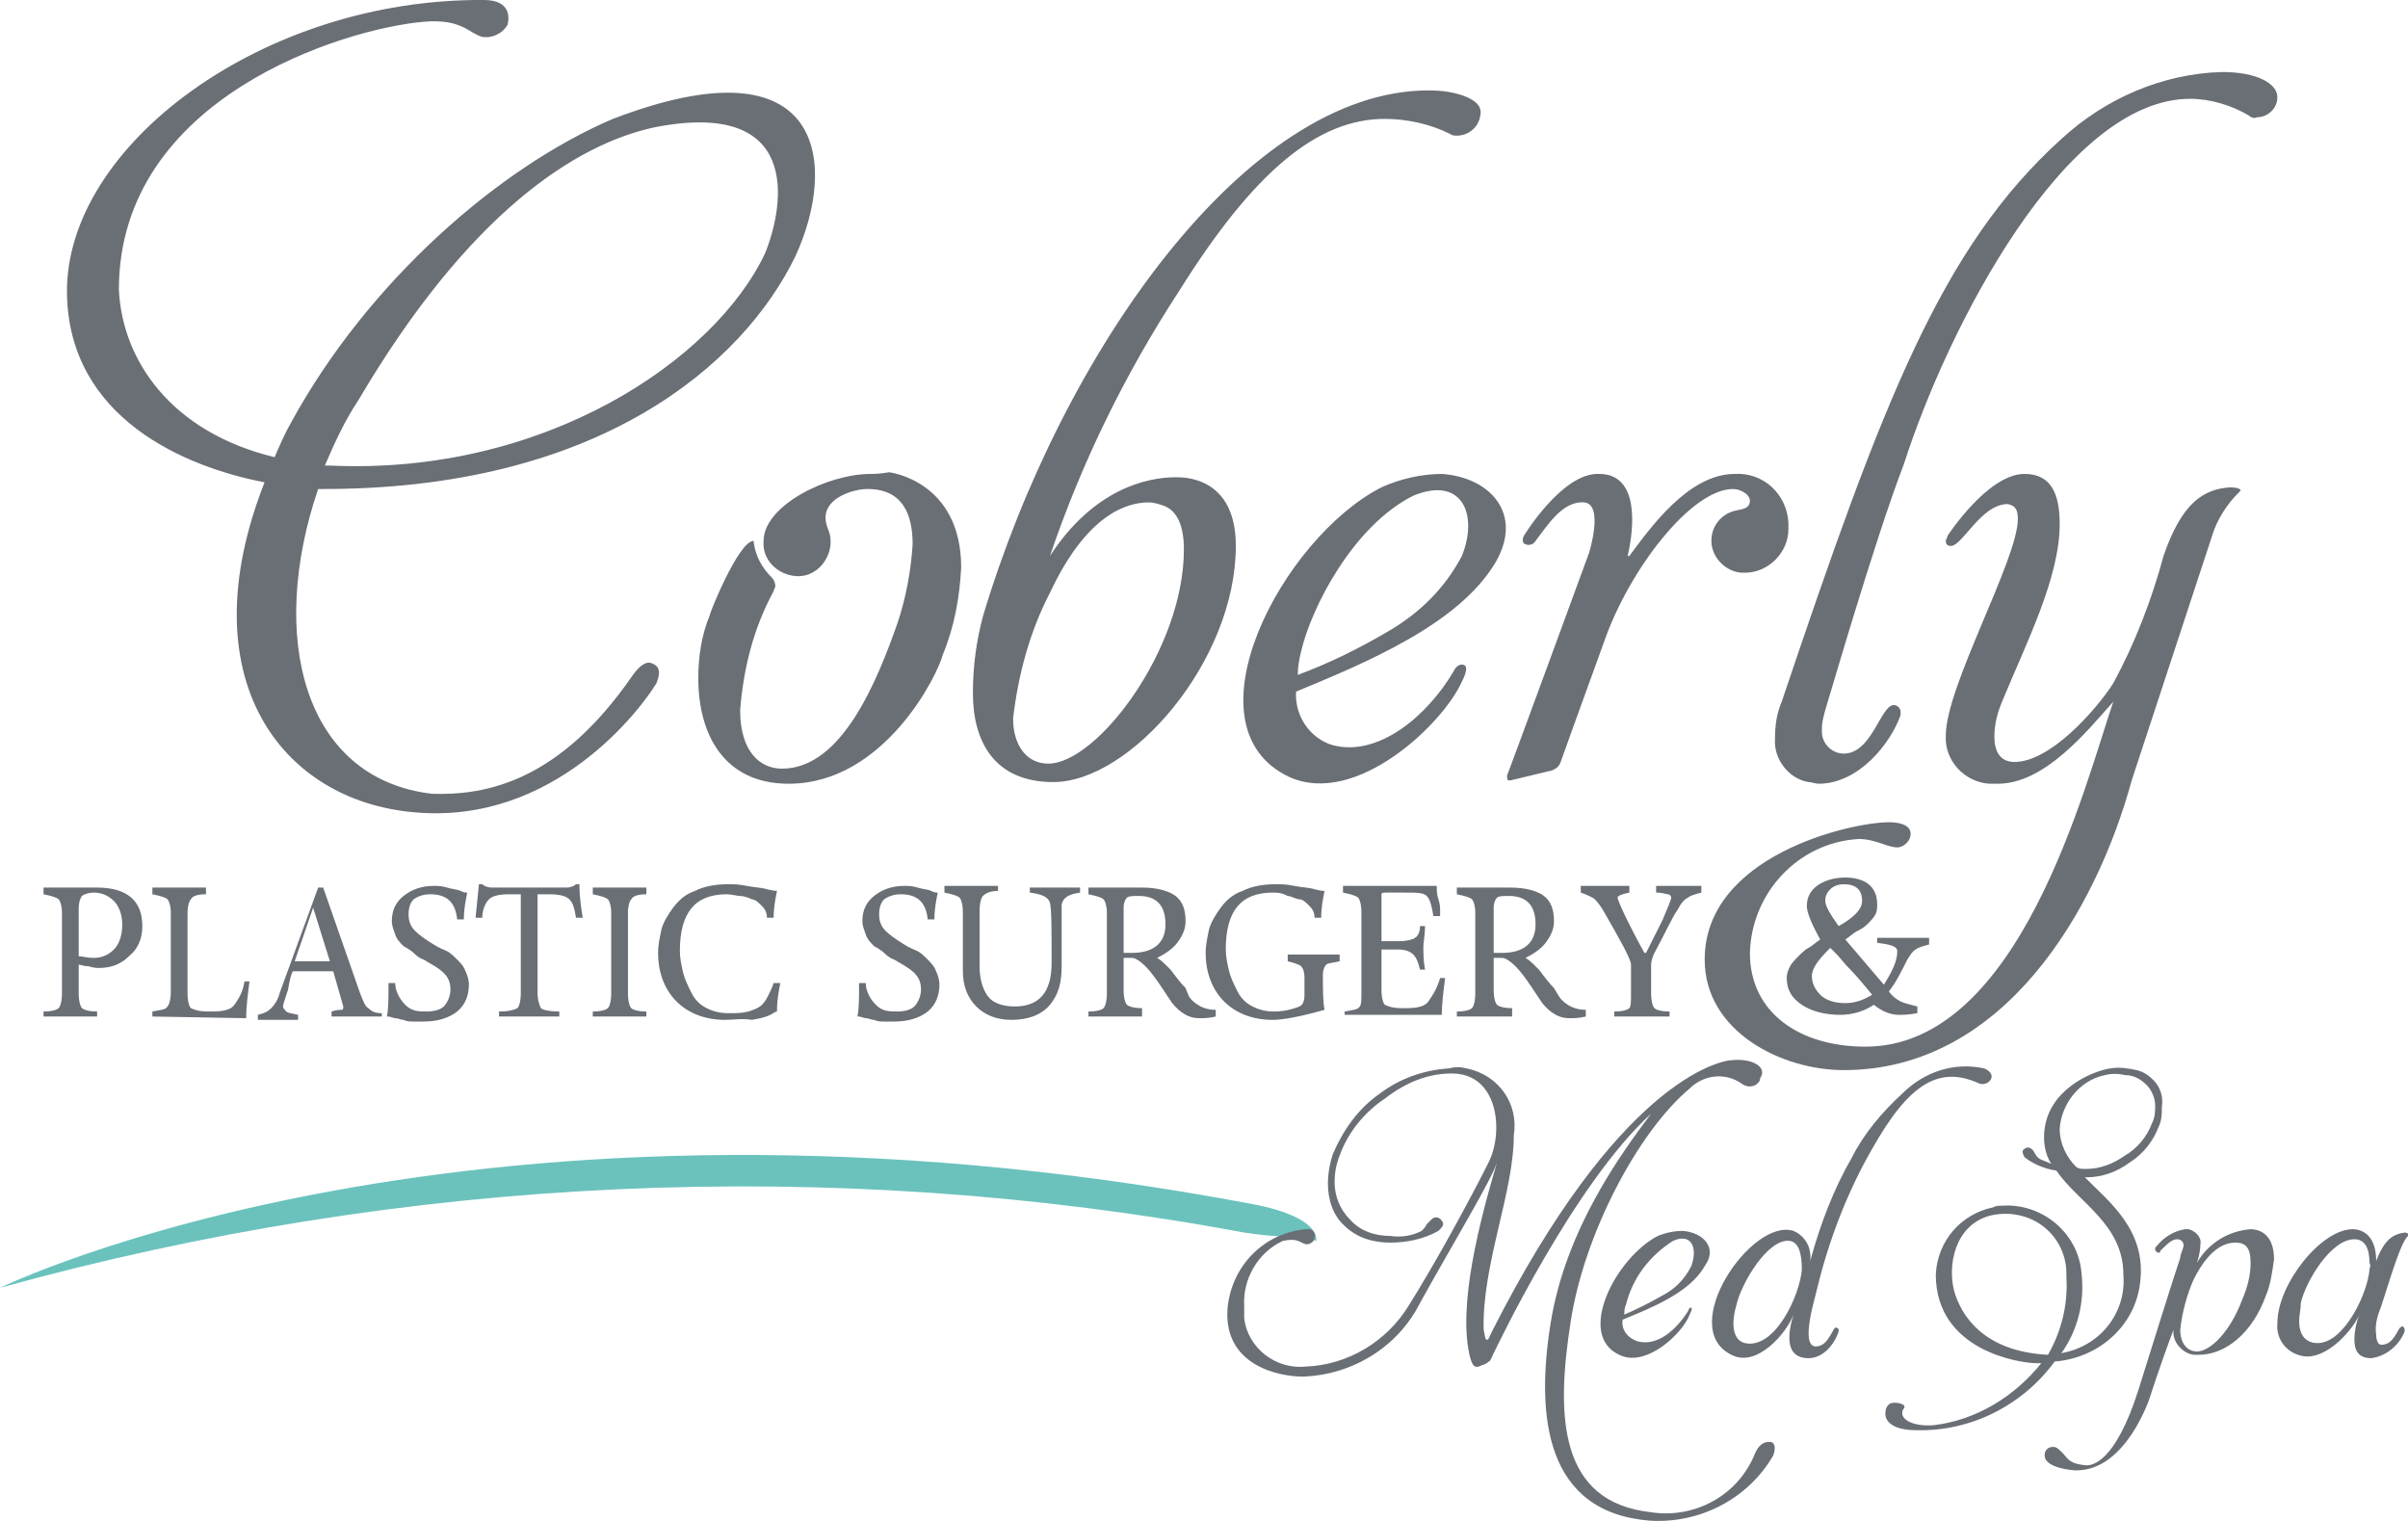
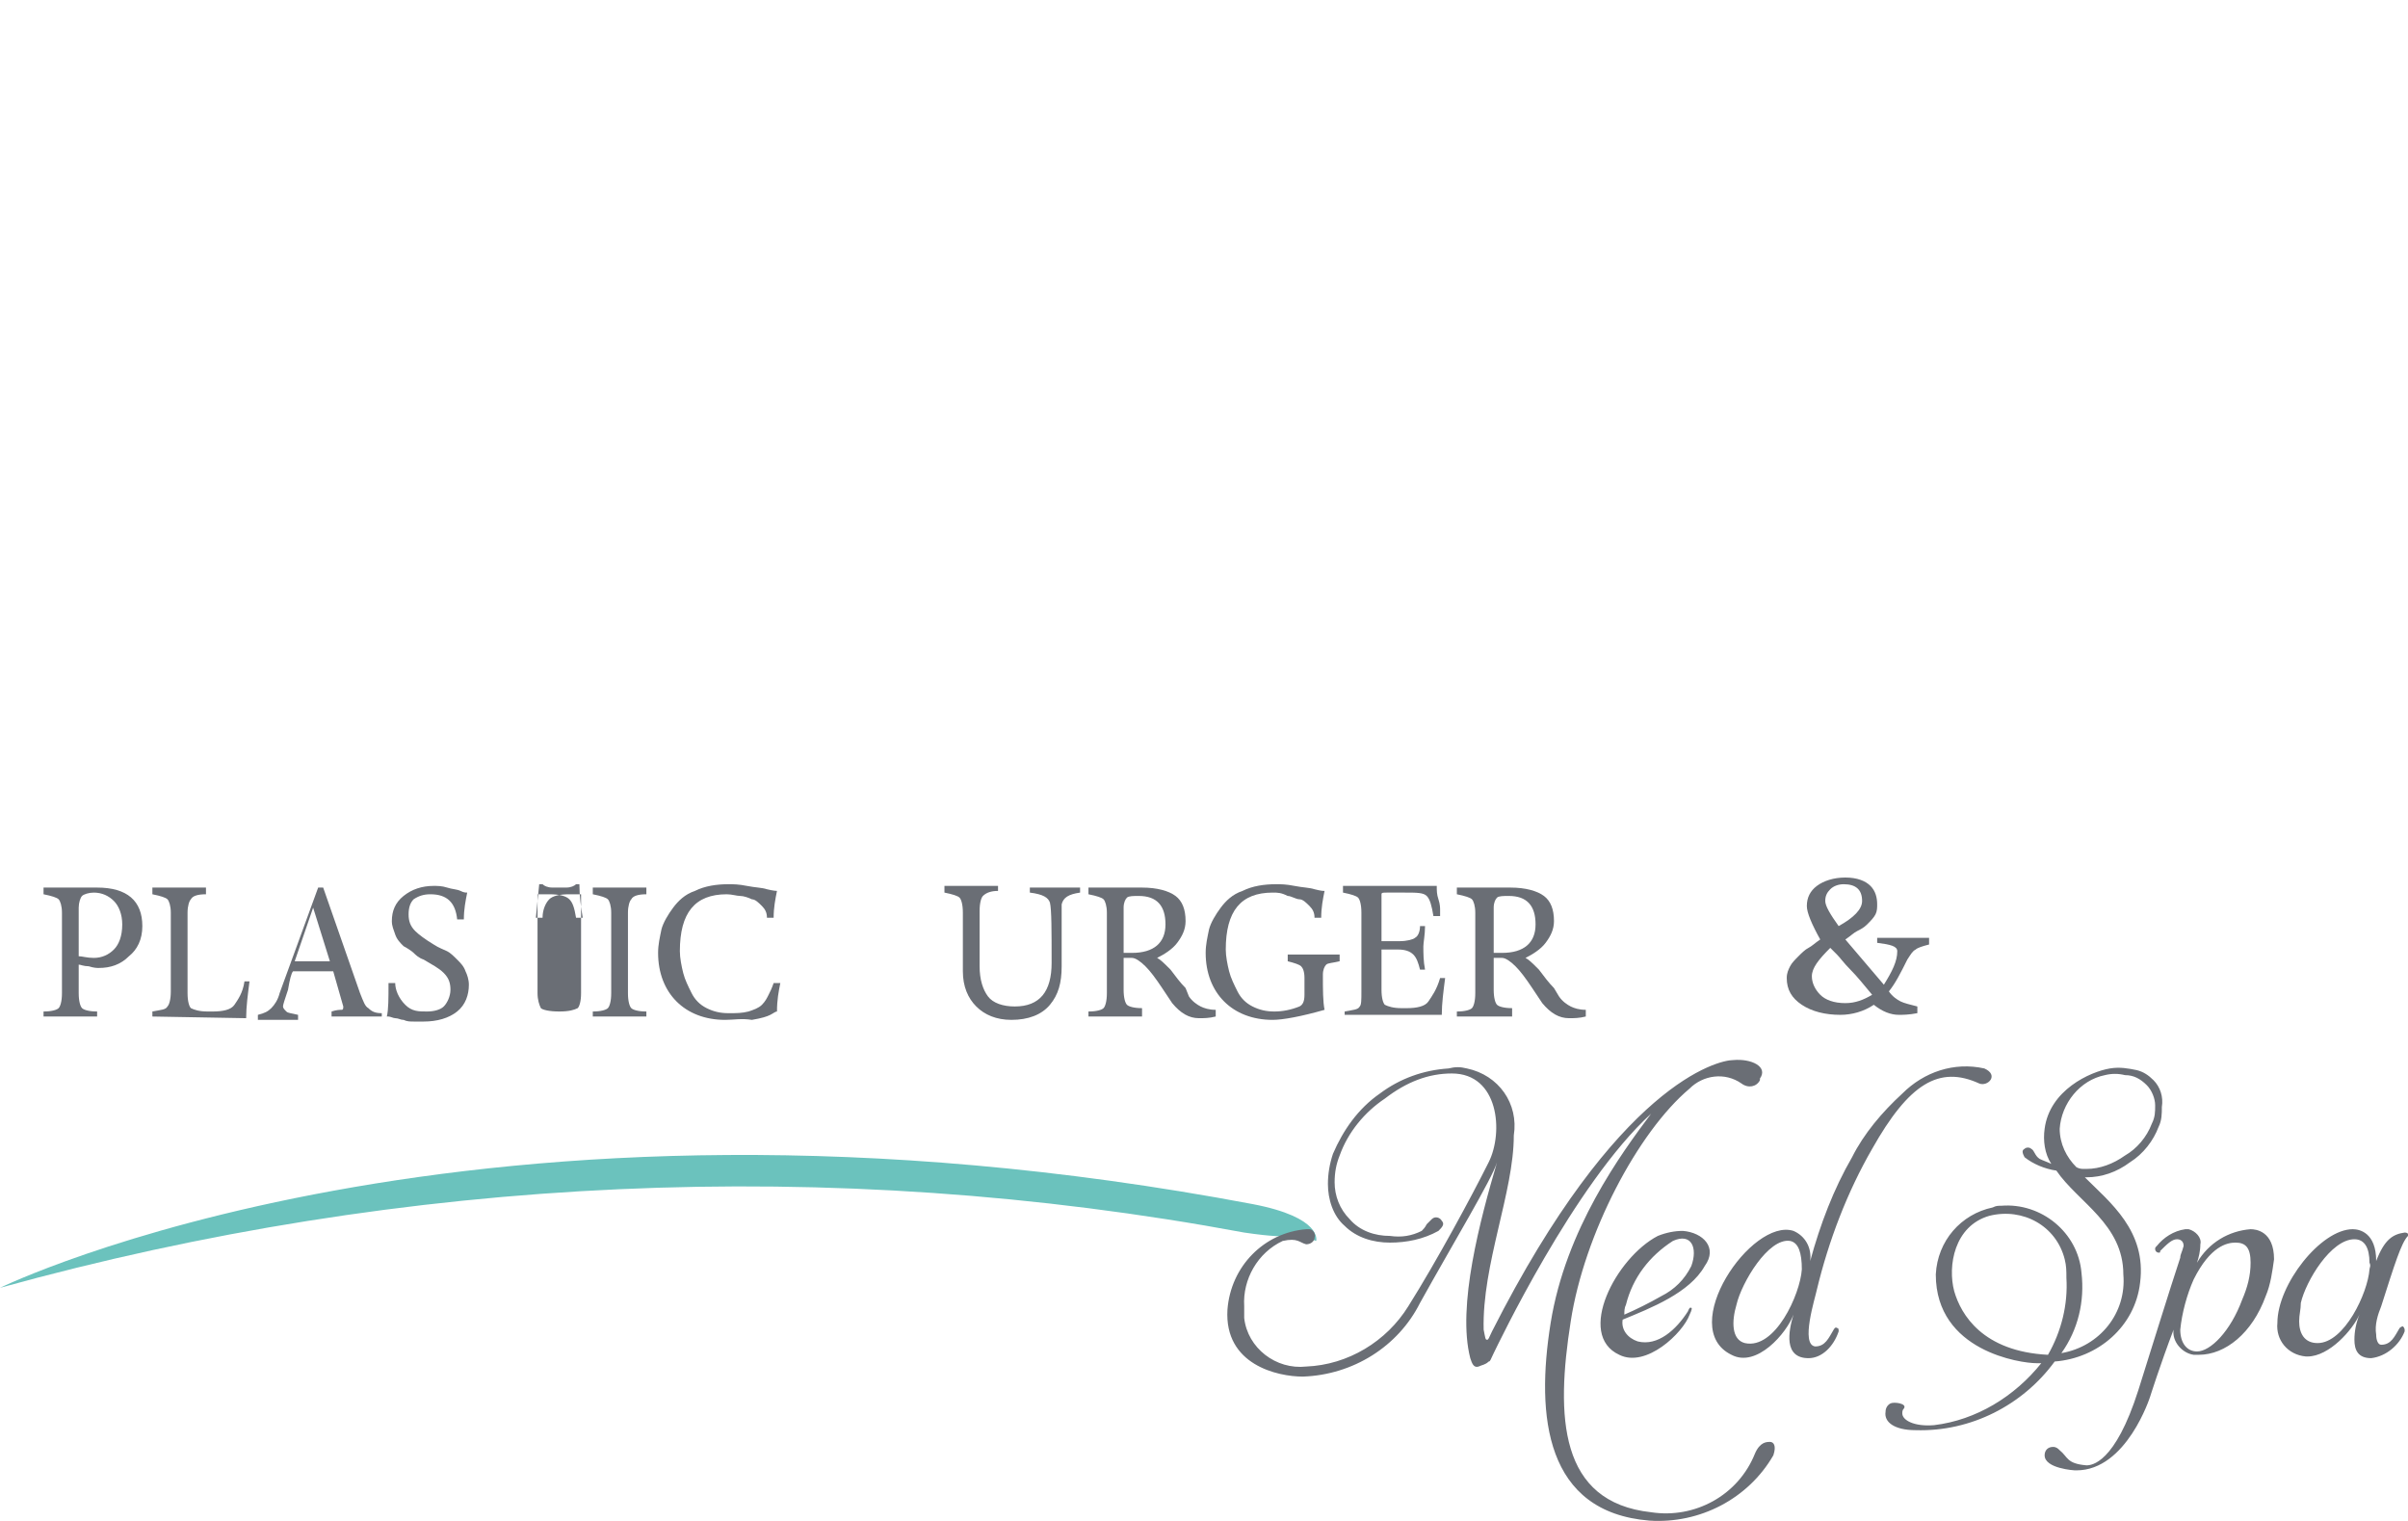
<svg xmlns="http://www.w3.org/2000/svg" enable-background="new 0 0 143.8 90.8" viewBox="0 0 143.8 90.8">
  <g fill="#6a6e75">
    <path d="m5.8 60.7h-3.2v-.3c.5 0 .8-.1.9-.2s.2-.4.2-.9v-4.8c0-.4-.1-.7-.2-.8s-.4-.2-.9-.3v-.4h3.2c1.8 0 2.7.8 2.7 2.3 0 .8-.3 1.4-.8 1.8-.5.5-1.1.7-1.8.7-.1 0-.3 0-.6-.1-.3 0-.5-.1-.6-.1v1.7c0 .5.1.8.2.9s.4.2.9.2zm-1.1-6.5v2.9c.2 0 .5.1.9.1.5 0 .9-.2 1.2-.5s.5-.8.5-1.5c0-.6-.2-1.1-.5-1.4s-.7-.5-1.2-.5c-.3 0-.6.1-.7.2s-.2.4-.2.7z" />
    <path d="m9.1 60.7v-.3c.5-.1.8-.1.9-.3.1-.1.2-.4.2-.9v-4.7c0-.4-.1-.7-.2-.8s-.4-.2-.9-.3v-.4h3.2v.4c-.5 0-.8.1-.9.3-.1.1-.2.4-.2.8v4.8c0 .5.1.8.2.9.2.1.5.2 1 .2h.3c.6 0 1.1-.1 1.3-.4s.5-.7.6-1.4h.2.1c-.1.8-.2 1.5-.2 2.2z" />
    <path d="m22.8 60.7h-3v-.3c.3-.1.5-.1.6-.1s.1-.1.1-.2c0 0-.2-.7-.6-2.1h-2.4c-.1.1-.2.5-.3 1.1-.2.6-.3.9-.3 1s.1.2.2.3.3.1.7.2v.3h-2.4v-.3c.4-.1.6-.2.8-.4s.4-.5.5-.9l2.3-6.3h.3l2.2 6.3c.2.5.3.8.5.9.2.2.4.3.8.3zm-3.1-3.3-1-3.2-1.1 3.2z" />
    <path d="m25.5 60.4c.4 0 .8-.1 1-.3s.4-.6.4-1-.1-.7-.4-1-.7-.5-1.2-.8c-.3-.1-.5-.3-.6-.4s-.4-.3-.6-.4c-.2-.2-.4-.4-.5-.7s-.2-.5-.2-.8c0-.6.2-1.1.7-1.5s1.1-.6 1.8-.6c.2 0 .5 0 .8.1s.6.1.8.2.3.1.4.1c-.1.5-.2 1-.2 1.6h-.4c-.1-1-.6-1.5-1.6-1.5-.4 0-.7.1-1 .3-.2.2-.3.5-.3.9s.1.7.4 1c.2.2.6.5 1.1.8.3.2.6.3.8.4s.4.3.6.5.4.4.5.7c.1.2.2.5.2.8 0 .6-.2 1.2-.7 1.6s-1.2.6-2 .6c-.2 0-.4 0-.6 0s-.4 0-.6-.1c-.2 0-.3-.1-.5-.1-.1 0-.3-.1-.4-.1h-.1c.1-.4.1-1.1.1-2h.2.2c0 .4.2.9.6 1.3s.8.4 1.3.4z" />
-     <path d="m33.8 53c.3 0 .5-.1.6-.2h.2c0 .7.1 1.4.2 2h-.4c-.1-.6-.2-.9-.4-1.1s-.6-.3-1.2-.3h-.7v5.9c0 .4.1.7.2.9.1.1.5.2 1.1.2v.3h-3.6v-.3c.6 0 .9-.1 1.1-.2.1-.1.2-.4.2-.9v-5.9h-.7c-.6 0-1 .1-1.2.3s-.4.6-.4 1.1c-.1 0-.2 0-.4 0l.2-2h.2c.1.1.3.2.6.2z" />
+     <path d="m33.8 53c.3 0 .5-.1.6-.2h.2c0 .7.1 1.4.2 2h-.4c-.1-.6-.2-.9-.4-1.1s-.6-.3-1.2-.3h-.7v5.9c0 .4.1.7.2.9.1.1.5.2 1.1.2v.3v-.3c.6 0 .9-.1 1.1-.2.1-.1.2-.4.2-.9v-5.9h-.7c-.6 0-1 .1-1.2.3s-.4.6-.4 1.1c-.1 0-.2 0-.4 0l.2-2h.2c.1.1.3.2.6.2z" />
    <path d="m38.6 60.7h-3.2v-.3c.5 0 .8-.1.9-.2s.2-.4.2-.9v-4.8c0-.4-.1-.7-.2-.8s-.4-.2-.9-.3v-.4h3.2v.4c-.5 0-.8.1-.9.3-.1.1-.2.4-.2.8v4.8c0 .5.1.8.2.9s.4.2.9.2z" />
    <path d="m43.3 60.9c-1.2 0-2.2-.4-2.9-1.1s-1.1-1.7-1.1-2.9c0-.5.1-.9.2-1.4.1-.4.4-.9.7-1.3s.7-.8 1.3-1c.6-.3 1.3-.4 2-.4.3 0 .6 0 1.1.1s.9.1 1.2.2c.4.1.6.1.6.1-.1.5-.2 1-.2 1.6h-.4c0-.3-.1-.5-.3-.7s-.4-.4-.6-.4c-.2-.1-.5-.2-.7-.2s-.5-.1-.8-.1c-1.9 0-2.8 1.1-2.8 3.4 0 .4.1.9.2 1.3s.3.8.5 1.2.5.7.9.9.8.3 1.3.3.8 0 1.2-.1c.3-.1.6-.2.8-.4s.3-.4.4-.6.2-.4.3-.7h.4c-.1.5-.2 1-.2 1.7-.1 0-.2.1-.4.2s-.5.2-1.1.3c-.6-.1-1.1 0-1.6 0z" />
-     <path d="m53.6 60.4c.4 0 .8-.1 1-.3s.4-.6.4-1-.1-.7-.4-1-.7-.5-1.2-.8c-.3-.1-.5-.3-.6-.4s-.4-.3-.6-.4c-.2-.2-.4-.4-.5-.7s-.2-.5-.2-.8c0-.6.2-1.1.7-1.5s1.1-.6 1.8-.6c.2 0 .5 0 .8.1s.6.1.8.2.3.1.4.1c-.1.5-.2 1-.2 1.6h-.4c-.1-1-.6-1.5-1.6-1.5-.4 0-.7.1-1 .3-.2.2-.3.5-.3.9s.1.7.4 1c.2.2.6.5 1.1.8.3.2.6.3.8.4s.4.3.6.5.4.4.5.7c.1.2.2.5.2.8 0 .6-.2 1.2-.7 1.6s-1.2.6-2 .6c-.2 0-.4 0-.6 0s-.4 0-.6-.1c-.2 0-.3-.1-.5-.1-.1 0-.3-.1-.4-.1h-.1c.1-.4.1-1.1.1-2h.2.2c0 .4.2.9.6 1.3s.8.4 1.3.4z" />
    <path d="m64.5 53v.3c-.7.1-1 .3-1.1.7v3.7c0 1-.2 1.7-.7 2.3s-1.3.9-2.3.9c-.9 0-1.6-.3-2.1-.8s-.8-1.2-.8-2.1v-3.5c0-.5-.1-.8-.2-.9s-.4-.2-.9-.3v-.4h3.2v.3c-.4 0-.7.1-.9.3-.1.1-.2.4-.2.9v3.3c0 .8.2 1.4.5 1.8s.9.6 1.6.6c1.5 0 2.2-.9 2.2-2.6 0-1.9 0-3.2-.1-3.6-.1-.3-.4-.5-1.2-.6v-.3z" />
    <path d="m68.2 60.7h-3.2v-.3c.5 0 .8-.1.9-.2s.2-.4.2-.9v-4.8c0-.4-.1-.7-.2-.8s-.4-.2-.9-.3v-.4h3.2c.9 0 1.6.2 2 .5s.6.8.6 1.5c0 .5-.2.9-.5 1.3s-.8.7-1.2.9c.2.1.4.3.8.7.3.4.6.8.9 1.1l.2.5c.2.3.5.5.7.6s.5.2.9.2v.4c-.4.1-.7.1-1 .1-.6 0-1.1-.3-1.6-.9 0 0-.2-.3-.6-.9s-.7-1-1-1.3-.6-.5-.8-.5h-.5v1.9c0 .5.1.8.2.9s.4.2.9.2zm-1.1-3.8h.5c1.3 0 2-.6 2-1.7s-.5-1.7-1.6-1.7c-.3 0-.6 0-.7.1s-.2.3-.2.6z" />
    <path d="m76 53.3c-1.9 0-2.8 1.1-2.8 3.4 0 .4.1.9.2 1.3s.3.8.5 1.2.5.7.9.9.8.3 1.3.3 1-.1 1.5-.3c.2-.1.3-.3.3-.7v-1c0-.4-.1-.6-.2-.7s-.4-.2-.8-.3v-.4h3.1v.4c-.4.1-.7.1-.8.2s-.2.3-.2.6c0 .9 0 1.6.1 2.1-1.4.4-2.5.6-3.1.6-1.2 0-2.2-.4-2.9-1.1s-1.1-1.7-1.1-2.9c0-.5.1-.9.2-1.4.1-.4.4-.9.7-1.3s.7-.8 1.3-1c.6-.3 1.3-.4 2-.4.3 0 .6 0 1.1.1s.9.1 1.2.2c.4.1.5.1.6.1-.1.5-.2 1-.2 1.6h-.4c0-.3-.1-.5-.3-.7s-.4-.4-.6-.4-.5-.2-.7-.2c-.4-.2-.6-.2-.9-.2z" />
    <path d="m80.3 60.7v-.3c.5-.1.8-.1.9-.3.1-.1.1-.4.1-.9v-4.7c0-.5-.1-.8-.2-.9s-.4-.2-.9-.3v-.4h5.6c0 .3 0 .5.1.8s.1.5.1.7v.3h-.4c-.1-.6-.2-1-.4-1.2s-.6-.2-1.3-.2h-1.1c-.2 0-.3 0-.3.1v.3 2.5h1.1c.4 0 .8-.1.9-.2.2-.1.3-.4.3-.7h.3c0 .5-.1 1-.1 1.2 0 .4 0 .9.1 1.4h-.3c-.1-.4-.2-.7-.4-.9s-.5-.3-.9-.3h-1v2.4c0 .5.1.8.2.9.2.1.5.2 1 .2h.3c.6 0 1.1-.1 1.3-.4s.5-.7.7-1.4h.2.1c-.1.8-.2 1.5-.2 2.2h-5.8z" />
    <path d="m90.3 60.7h-3.3v-.3c.5 0 .8-.1.9-.2s.2-.4.2-.9v-4.8c0-.4-.1-.7-.2-.8s-.4-.2-.9-.3v-.4h3.2c.9 0 1.6.2 2 .5s.6.8.6 1.5c0 .5-.2.9-.5 1.3s-.8.7-1.2.9c.2.1.4.3.8.7.3.4.6.8.9 1.1l.3.5c.2.3.5.5.7.6s.5.2.9.2v.4c-.4.1-.7.1-1 .1-.6 0-1.1-.3-1.6-.9 0 0-.2-.3-.6-.9s-.7-1-1-1.3-.6-.5-.8-.5h-.5v1.9c0 .5.1.8.2.9s.4.2.9.2zm-1.1-3.8h.5c1.3 0 2-.6 2-1.7s-.5-1.7-1.6-1.7c-.3 0-.6 0-.7.1s-.2.3-.2.6z" />
-     <path d="m99.6 60.7h-3.2v-.3c.5 0 .8-.1.9-.2s.1-.4.1-.9v-1.7c0-.3-.6-1.4-1.7-3.3-.2-.3-.4-.6-.6-.7s-.4-.2-.7-.3v-.4h2.9v.4c-.5.1-.7.2-.7.3s.2.6.7 1.6.8 1.5.9 1.7h.1c.3-.6.6-1.2 1-2 .3-.7.5-1.2.5-1.3s-.1-.2-.2-.2-.3-.1-.7-.1v-.4h2.7v.4c-.4.1-.7.2-.8.3-.2.1-.4.3-.6.7-.3.4-.7 1.3-1.4 2.6-.1.2-.2.5-.2.7v1.7c0 .5.1.8.2.9s.4.2.9.2v.3z" />
    <path d="m107.9 54.1c0-.5.2-.9.6-1.2s1-.5 1.7-.5 1.2.2 1.5.5.4.7.4 1.1c0 .2 0 .4-.1.6s-.3.4-.5.6-.4.3-.6.4-.4.3-.7.5l2.3 2.7c.5-.8.8-1.4.8-2 0-.3-.4-.4-1.2-.5v-.3h3.1v.4c-.4.1-.7.2-.8.3-.2.1-.3.3-.5.6-.4.8-.7 1.4-1.1 1.9.2.3.5.5.7.6s.6.2 1 .3v.4c-.5.1-.9.1-1.1.1-.5 0-1-.2-1.5-.6-.6.4-1.3.6-2 .6-.9 0-1.7-.2-2.3-.6s-.9-.9-.9-1.6c0-.3.1-.5.2-.7s.3-.4.5-.6.4-.4.6-.5.4-.3.7-.5c-.5-.9-.8-1.6-.8-2zm.3 4.2c0 .4.2.8.5 1.1s.8.5 1.5.5c.6 0 1.1-.2 1.6-.5-.5-.6-.9-1.1-1.3-1.5s-.6-.7-.8-.9-.3-.3-.4-.4c-.7.7-1.1 1.2-1.1 1.7zm3-4.5c0-.7-.4-1-1.1-1-.3 0-.6.1-.8.3s-.3.4-.3.7.3.8.8 1.5c.9-.5 1.4-1 1.4-1.5z" />
-     <path d="m120.9 28.3c-2.2 0-4.6 3.7-4.6 3.7 0 .1-.1.2-.1.3 0 .2.1.3.3.3.7 0 1.8-2.5 3.4-2.5.5.1.6.4.6.9 0 2.4-4.3 10-4.3 12.9-.1 1.5 1.1 2.8 2.6 2.9h.5c2.8 0 5.3-3.1 6.9-4.9-1.7 5-5.6 20.6-14.8 20.6-3.9 0-6.9-2-6.9-5.6.1-3.6 2.9-6.6 6.5-6.8 1 0 1.7.5 2.3.5.4 0 .8-.4.8-.8 0-.6-.8-.7-1.3-.7-2.3 0-11 2-11 8.2 0 4.3 4.6 6.6 8.3 6.6 9.6 0 15.1-9.6 17.2-17.3l4.8-14.6c.3-1 .9-1.9 1.6-2.6l.1-.1c0-.2-.6-.2-.6-.2-1.6.1-2.9.9-4 4.1-.7 2.6-1.7 5.2-3 7.6-1.1 1.7-3.8 4.7-5.9 4.7-.9 0-1.2-.7-1.2-1.5s.2-1.5.5-2.2c1.4-3.4 3.4-7.3 3.4-10.5 0-1.8-.5-3-2.1-3m-12.9 18.4c.2 0 .4.1.6.1 2.4 0 4.3-2.4 4.9-4.1 0-.1 0-.1 0-.2 0-.2-.2-.4-.4-.4-.8 0-1.3 2.9-3 2.9-.7 0-1.3-.6-1.3-1.3 0-.1 0-.1 0-.2 0-.4.1-.7.2-1.1.2-.6 2.9-10 4.7-14.7 2.6-8.1 9.6-21.8 17.1-21.8 1.2 0 2.5.4 3.5 1 .1.1.3.2.5.1.6 0 1.2-.5 1.2-1.2 0-.8-1.2-1.5-3.3-1.5-3.6.1-7 1.6-9.6 4-7.2 6.5-10.7 15.8-16.7 33.6-.3.7-.4 1.4-.4 2.2-.1 1.2.8 2.4 2 2.6m-12.5-18.4c-2.2-.1-4.5 3.7-4.5 3.7s-.2.4.1.5c.2.1.5 0 .6-.2.7-.9 1.6-2.4 2.9-2.3 1.2.1.3 3 .3 3s-4.8 13.1-4.9 13.3c0 .1 0 .3.1.3h.1s2.1-.5 2.5-.6c.2-.1.4-.2.5-.5 0 0 1-2.8 2.6-7.2 1.5-4.3 5.2-9.1 7.7-9.1.4 0 1 .3 1 .7 0 .5-.5.5-.9.6-.8.2-1.4.9-1.4 1.8 0 1 .9 1.9 1.9 1.9h.1c1.4 0 2.6-1.2 2.6-2.6 0-.1 0-.2 0-.4-.1-1.7-1.5-3-3.2-2.9-2.8 0-5.1 3.3-6.3 4.9h-.1c.4-1.7.7-4.9-1.7-4.9m-8.2 4.9c-1 1.9-2.5 3.4-4.4 4.5-1.7 1-3.5 1.9-5.4 2.6 0-.5.1-1 .2-1.4.6-2.6 3.1-7.5 6.7-9.3 2.9-1.2 3.9 1.1 2.9 3.6m-1.2-4.9c-1.2 0-2.5.3-3.6.8-5.9 3-11.9 14.3-5.5 17.3 4 1.8 9.2-3.2 10.3-5.7 0 0 .5-.9.1-1s-.6.4-.6.4c-1.6 2.7-4.5 5.1-7.2 4.4-1.4-.4-2.3-1.8-2.2-3.2 4.1-1.7 9.7-4 11.9-7.7 1.7-2.9-.3-5.1-3.2-5.3m-16.6 1.9c.8.3 1.2 1.2 1.2 2.6 0 6-5.2 12.8-8.1 12.8-1.3 0-2.1-1.1-2.1-2.7.3-2.6 1-5.2 2.2-7.5 2.2-4.7 4.6-5.4 5.9-5.4.3 0 .6.1.9.2m18.1-24.4c-.7-.3-1.5-.4-2.3-.4-10.9 0-21.9 15.7-26.6 31.4-.4 1.5-.6 3-.6 4.6 0 2.9 1.3 5.3 4.8 5.3 4.6 0 10.9-7.2 10.9-14.1 0-4.2-3.2-4.1-3.6-4.1-1.7 0-4.9.7-7.5 4.7 1.9-5.6 4.5-10.9 7.7-15.8 4.5-7.2 8.3-10.3 12.3-10.3 1.3 0 2.7.3 3.9.9.1.1.3.1.4.1.7 0 1.3-.5 1.4-1.2.1-.4-.1-.8-.8-1.1m-35.6 22.5c-2.6 0-6.4 1.9-6.4 4-.1 1.1.8 2 1.9 2.1s2-.8 2.1-1.9c0-.1 0-.1 0-.2 0-.6-.3-.8-.3-1.4 0-1.2 1.7-1.7 2.5-1.7 2.1 0 2.7 1.5 2.7 3.3-.1 1.6-.4 3.2-.9 4.7-1.2 3.4-3.3 8.7-6.9 8.7-1.3 0-2.5-1-2.5-3.5.2-2.5.8-4.9 2-7.1 0-.1.1-.2.1-.3 0-.2-.1-.4-.2-.5-.6-.6-1-1.3-1.1-2.2-.9 0-2.7 4.5-2.6 4.4-.5 1.2-.7 2.5-.7 3.8 0 3.3 1.5 6.3 5.4 6.3 5.7 0 8.9-6.5 9.2-7.7.7-1.7 1-3.4 1.1-5.2 0-5.2-4.3-5.7-4.3-5.7-.6.1-.9.1-1.1.1m-6.3-13.2c-3 6.4-13.2 13.3-26 12.7-.1 0-.2 0-.3 0 .6-1.4 1.2-2.7 2-3.9 6.6-11.2 13-15.3 17.7-16.3 8.7-1.7 7.8 4.5 6.6 7.5m-9.1-8c-6.8 2.9-14.6 9.7-19.2 18.1-.4.7-.7 1.4-1 2.1-6.2-1.5-9.1-5.8-9.3-10 0-11.5 13.5-15.6 18.2-16 2.3-.2 2.7.7 3.5.9.6.1 1.2-.2 1.5-.7.1-.3.3-1.5-1.4-1.5-13.2-.1-25 8.7-24.9 17.5.1 7.5 7.1 10.4 11.8 11.3-4.6 11.7 1 19 8.9 19.7 8.4.8 13.6-6.2 14.5-7.7.2-.5.3-1-.3-1.2-.2-.1-.6 0-1.1.7-4.4 6.4-8.8 7.2-12 7.1-7.7-.9-9.8-9.4-6.8-18.2 16.8.1 25.4-7.5 28.5-13.9 2.5-5.4 1.9-13.1-10.9-8.2" />
  </g>
  <path d="m0 76.9s28.2-13.8 74.8-5c4.2.8 3.8 2.2 3.8 2.2l-1.4-.5s.5.5-2.9 0c-24.7-4.6-50.1-3.4-74.3 3.3" fill="#6bc2bd" />
  <path d="m141.5 75.8c-.1 1.4-1.5 4.4-3.1 4.4-.8 0-1.1-.6-1.1-1.3 0-.4.1-.7.1-1.1.3-1.3 1.8-3.8 3.2-3.8.6 0 .9.5.9 1.4.1.2 0 .3 0 .4m.7 2.2c.8-2.5 1.2-3.8 1.6-4.2 0 0 0 0 0-.1s-.2-.1-.2-.1c-.7.1-1.2.4-1.7 1.7 0-1.7-1-1.9-1.4-1.9-1.9 0-4.5 3.3-4.5 5.6-.1 1 .6 1.9 1.7 2h.1c1.3 0 2.7-1.6 3.1-2.5-.2.5-.3 1-.3 1.5 0 .6.2 1.1 1 1.1.9-.1 1.7-.8 2-1.6v-.1c0-.1-.1-.2-.1-.2-.1 0-.2.1-.2.1-.3.5-.5 1-1.1 1-.2 0-.3-.3-.3-.6-.1-.6.1-1.2.3-1.7m-8.3-.4c-.7 1.9-1.9 3.1-2.7 3.1-.6 0-1-.5-1-1.3.1-1 .4-2.1.8-3 1-2 2-2.2 2.5-2.2.6 0 .9.3.9 1.2 0 .8-.2 1.5-.5 2.2m-3.7-2.5c-.6 1.8-1.9 6-2.5 7.9-1.4 4.4-2.8 4.5-3.1 4.5-1.2-.1-1.1-.5-1.6-.9-.1-.1-.2-.2-.4-.2-.3 0-.5.2-.5.5 0 .8 1.8.9 1.8.9h.1c3 0 4.4-4.4 4.4-4.4s.6-1.9 1.4-4c-.1.7.5 1.4 1.2 1.5h.3c1.6 0 3.2-1.3 4-3.5.3-.7.4-1.5.5-2.2 0-1.7-1.1-1.8-1.4-1.8-1.3.1-2.5.8-3.2 2 .1-.3.2-.7.2-1.1.1-.4-.3-.8-.7-.9-.1 0-.1 0-.2 0-.7.1-1.3.5-1.7 1-.1.1-.1.1-.1.2s.1.2.2.2.1 0 .1-.1c.4-.4.7-.7 1-.7.2 0 .4.1.4.4-.1.4-.2.5-.2.7m-1.7-8c-.3.8-.9 1.5-1.6 1.9-.7.5-1.5.8-2.3.8h-.1c-.2 0-.3 0-.5-.1-.6-.6-1-1.4-1-2.3.1-1.5 1.2-2.9 2.7-3.2.4-.1.8-.1 1.2 0 .5 0 .9.2 1.3.6.3.3.5.8.5 1.2s0 .7-.2 1.1m-6.2 13.8c-3.9-.2-5.2-2.4-5.6-3.8-.4-1.5 0-3.9 2.1-4.5 2-.5 4 .6 4.5 2.6.1.4.1.7.1 1.1.1 1.6-.3 3.2-1.1 4.6m6.3-16.4c-.3-.3-.6-.5-1-.6-.5-.1-1-.2-1.6-.1-1.2.2-3.6 1.3-3.9 3.6-.1.7 0 1.5.4 2.1-.2-.1-.5-.2-.7-.3-.3-.2-.3-.5-.5-.6-.1-.1-.3-.1-.4 0-.2.1-.1.3 0 .5.5.4 1.2.7 1.9.8 1.3 1.9 4 3.2 4 6.2.2 2.3-1.4 4.3-3.7 4.7 1-1.4 1.4-3.1 1.2-4.8-.2-2.4-2.4-4.2-4.8-4-.2 0-.3 0-.5.1-1.9.4-3.3 2-3.4 4 0 4.6 5.1 5.3 6 5.3h.3c-1.6 2-3.9 3.4-6.4 3.7-1.2.1-1.9-.3-1.9-.7 0-.1 0-.2.1-.3.2-.3-.6-.4-.8-.3s-.3.3-.3.5c-.1.6.5 1.1 1.8 1.1 3.3.1 6.4-1.5 8.3-4.1 2.6-.2 4.8-2.1 5.1-4.7.4-3.1-1.8-4.8-3.3-6.3h.1c.9 0 1.8-.3 2.6-.9.8-.5 1.4-1.3 1.7-2.1.2-.4.2-.8.2-1.2.1-.6-.1-1.2-.5-1.6m-21 11.3c-.1 1.5-1.6 4.8-3.4 4.4-.8-.2-.8-1.3-.5-2.3.3-1.3 1.9-4 3.2-3.8.5.1.7.7.7 1.7m2.2 3.7c0-.1 0-.2-.1-.2-.1-.1-.2.1-.2.1-.3.5-.5 1-1.1 1-.9-.1 0-2.9.1-3.4.7-2.9 1.8-5.8 3.3-8.4 2.2-3.9 4-5 6.4-3.9.5.2 1.2-.5.3-.9-1.8-.4-3.6.2-4.9 1.5-1.2 1.1-2.3 2.4-3 3.8-1.1 1.9-1.9 4-2.5 6.2.1-.8-.3-1.5-1-1.8-2.5-.8-7 5.8-3.7 7.4 1.5.8 3.3-1.3 3.7-2.4-.3 1-.6 2.6.9 2.6.8 0 1.5-.7 1.8-1.6m-8.8-3.9c-.4.8-1 1.4-1.8 1.8-.7.4-1.5.8-2.2 1.1 0-.2 0-.4.1-.6.4-1.6 1.4-2.9 2.8-3.8 1.1-.5 1.5.4 1.1 1.5m-.5-2.1c-.5 0-1 .1-1.5.3-2.5 1.3-4.9 5.9-2.3 7.1 1.6.8 3.8-1.3 4.2-2.4 0 0 .2-.4.1-.4-.1-.1-.2.2-.2.2-.7 1.1-1.8 2.1-3 1.8-.6-.2-1-.7-.9-1.3 1.7-.7 4-1.6 4.9-3.2.8-1.1-.1-2-1.3-2.1m-13.8-9.4c2.8 0 3.1 3.5 2.2 5.3-1 2-3.1 5.9-4.8 8.6-1.3 2.1-3.6 3.5-6.1 3.6-1.8.2-3.5-1.1-3.7-2.9 0-.2 0-.4 0-.7-.1-1.6.8-3.2 2.3-3.9.9-.2 1 .1 1.4.2.3 0 .5-.2.5-.4.1-.2-.1-.5-.3-.5-.1 0-.1 0-.2 0-2.5.2-4.5 2.2-4.7 4.8-.2 3.3 3 4 4.5 4 3-.1 5.7-1.8 7-4.4 2-3.6 4.3-7.4 4.6-8.4-1 3.4-2.4 8.6-1.6 11.7.1.3.2.6.5.5.2-.1.4-.1.6-.3.1 0 .1-.1.3-.5s4.8-10.1 9.4-14.3c-1.8 2.4-5.1 6.9-6 12.5s-.3 11.3 5.9 11.8c3 .2 5.9-1.3 7.4-3.9.2-.6 0-.8-.2-.8s-.6 0-.9.7c-1 2.5-3.6 3.9-6.2 3.5-5.5-.6-5.7-5.7-4.8-11.4.8-5.2 4-11.3 7.1-13.9.8-.8 2.1-1 3.1-.3.4.3.9.2 1.1-.2 0 0 0 0 0-.1.5-.7-.5-1.2-1.6-1.1-.9 0-6.9 1.4-14.4 16.2-.2.4-.2.5-.3.5s-.1-.1-.2-.6c-.1-3.9 1.8-8.2 1.8-11.6.3-1.9-.9-3.6-2.8-4-.4-.1-.7-.1-1.1 0-1.5.1-2.9.6-4.1 1.5-1.3.9-2.2 2.2-2.8 3.6-.2.6-.3 1.2-.3 1.8 0 .9.3 1.9 1 2.5.7.7 1.7 1 2.7 1s2-.2 2.9-.7c.2-.2.4-.4.2-.6-.1-.2-.4-.3-.6-.1-.1.1-.2.2-.3.3-.1.2-.2.3-.3.4-.6.3-1.2.4-1.9.3-.9 0-1.8-.3-2.4-1-.6-.6-.9-1.4-.9-2.2 0-.6.1-1.1.3-1.6.5-1.4 1.5-2.6 2.7-3.4 1.3-1 2.6-1.5 4-1.5" fill="#6a6e75" />
</svg>